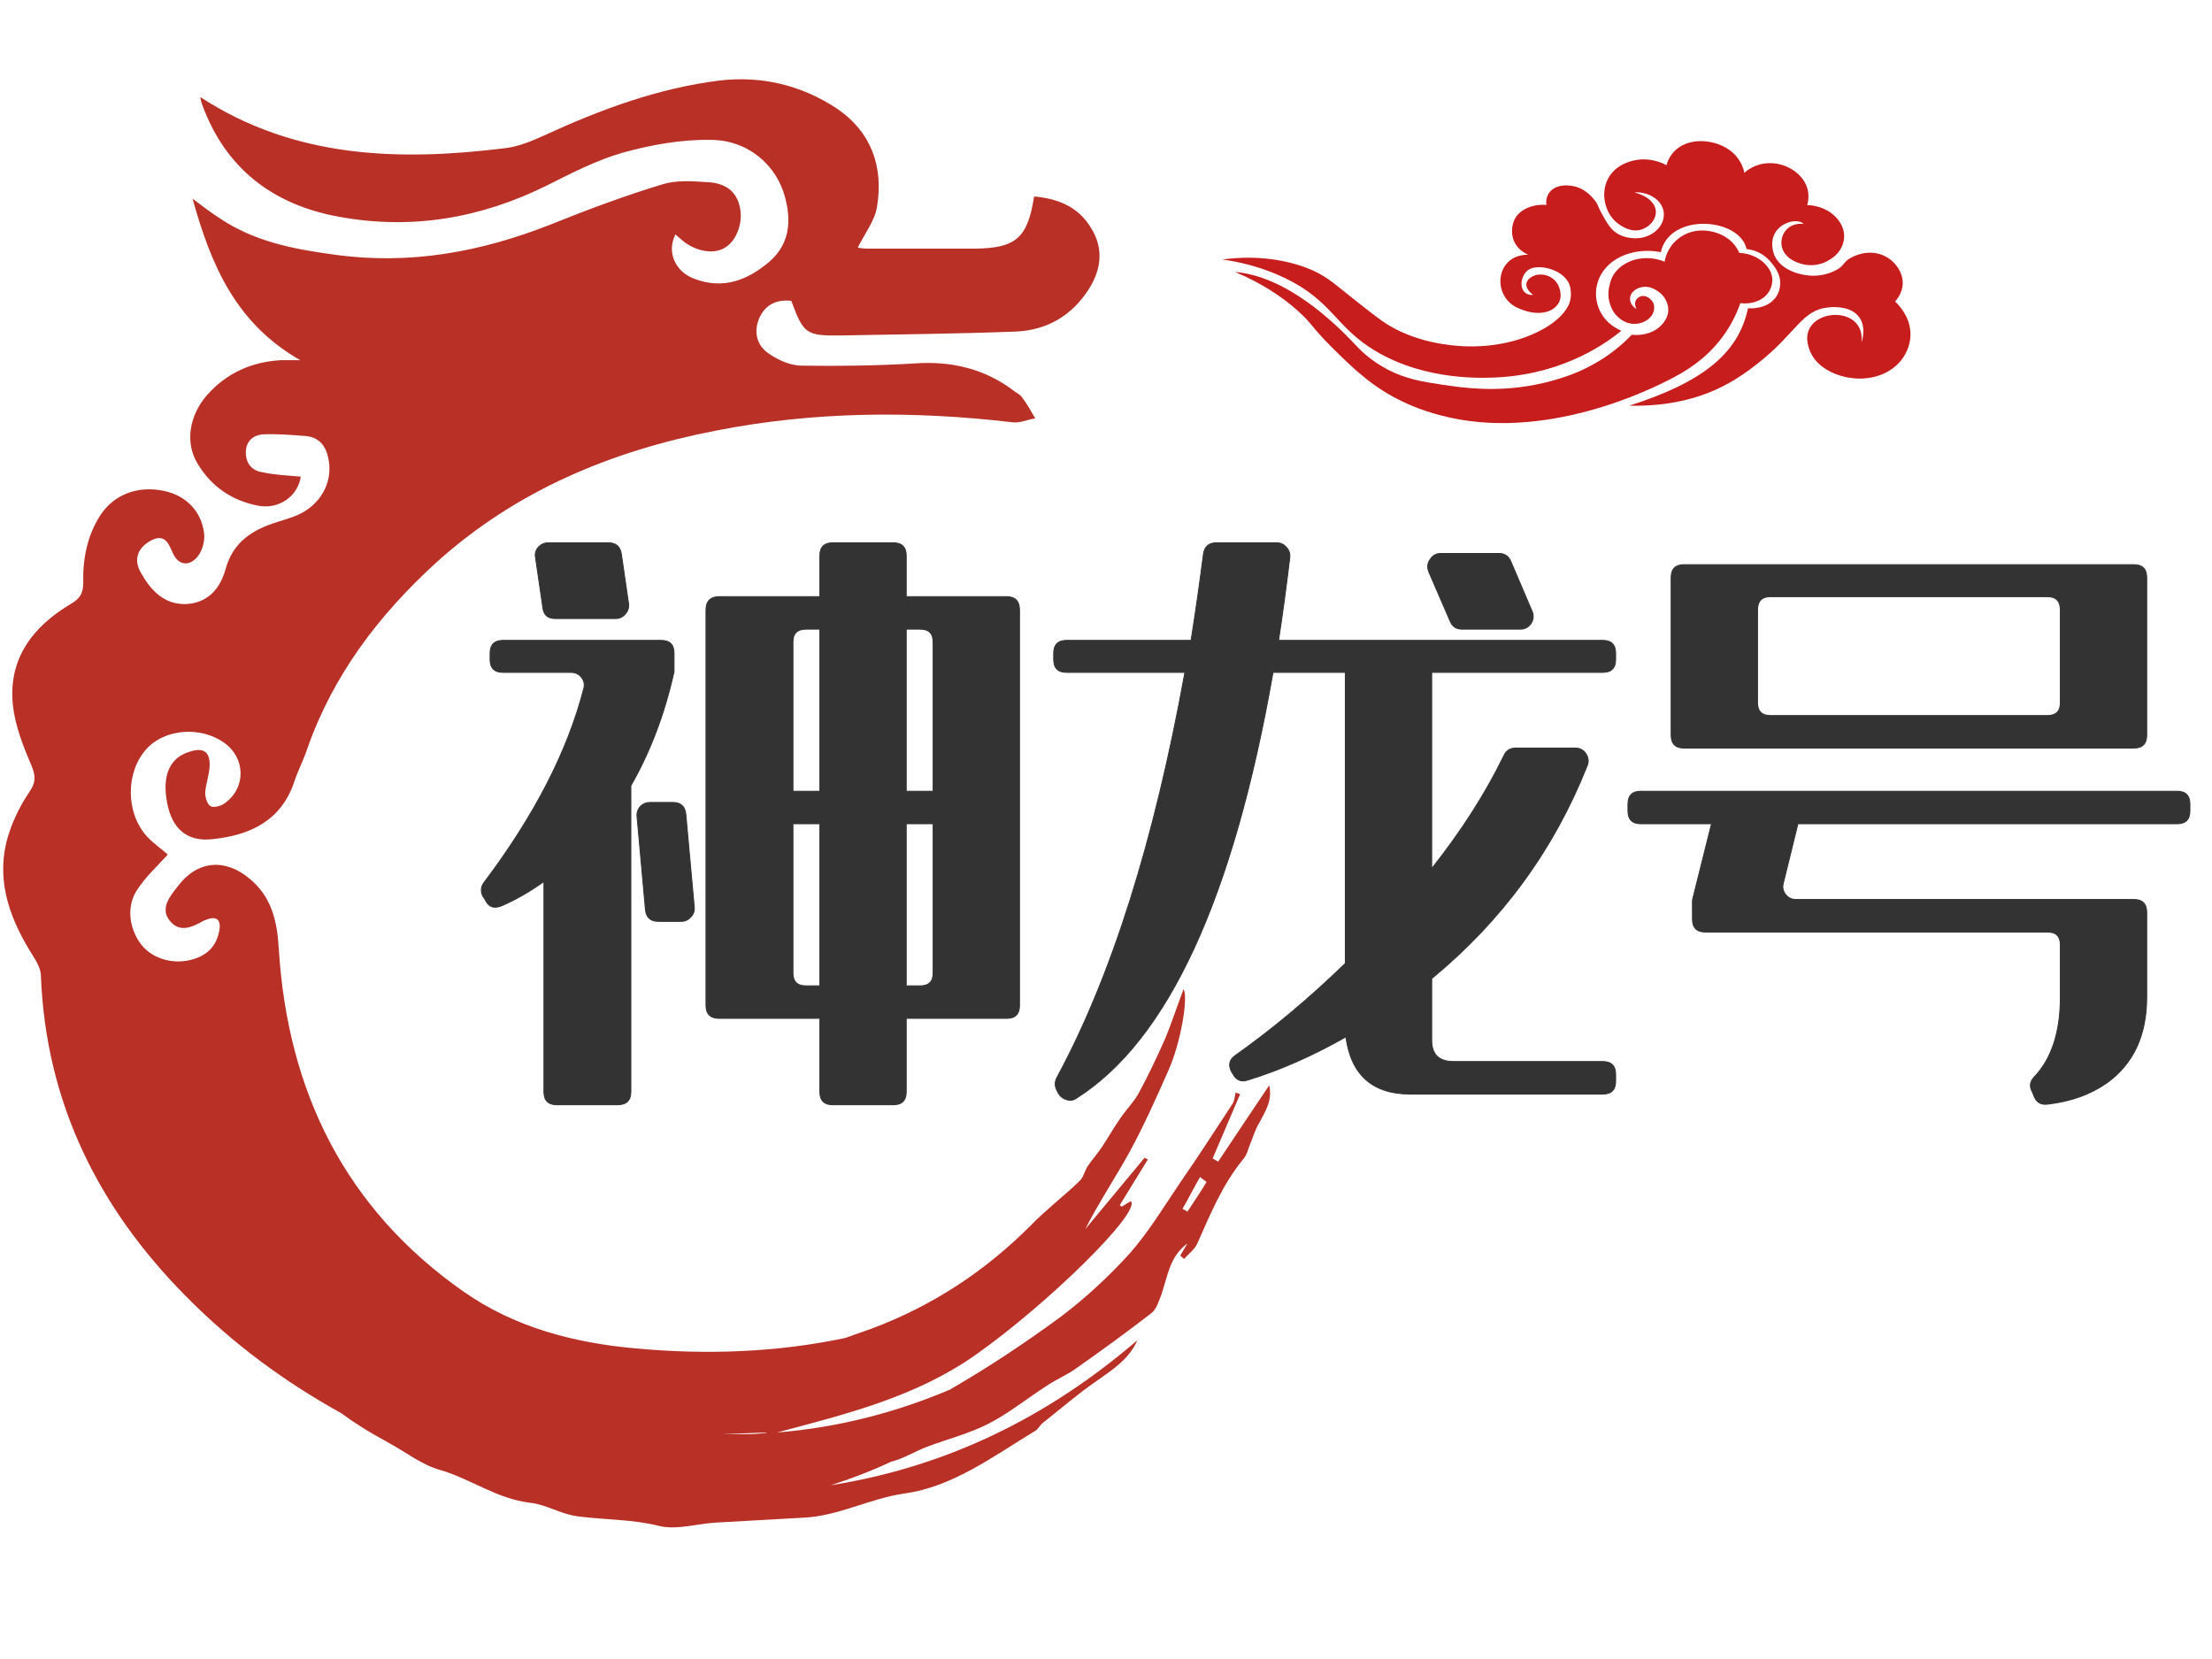
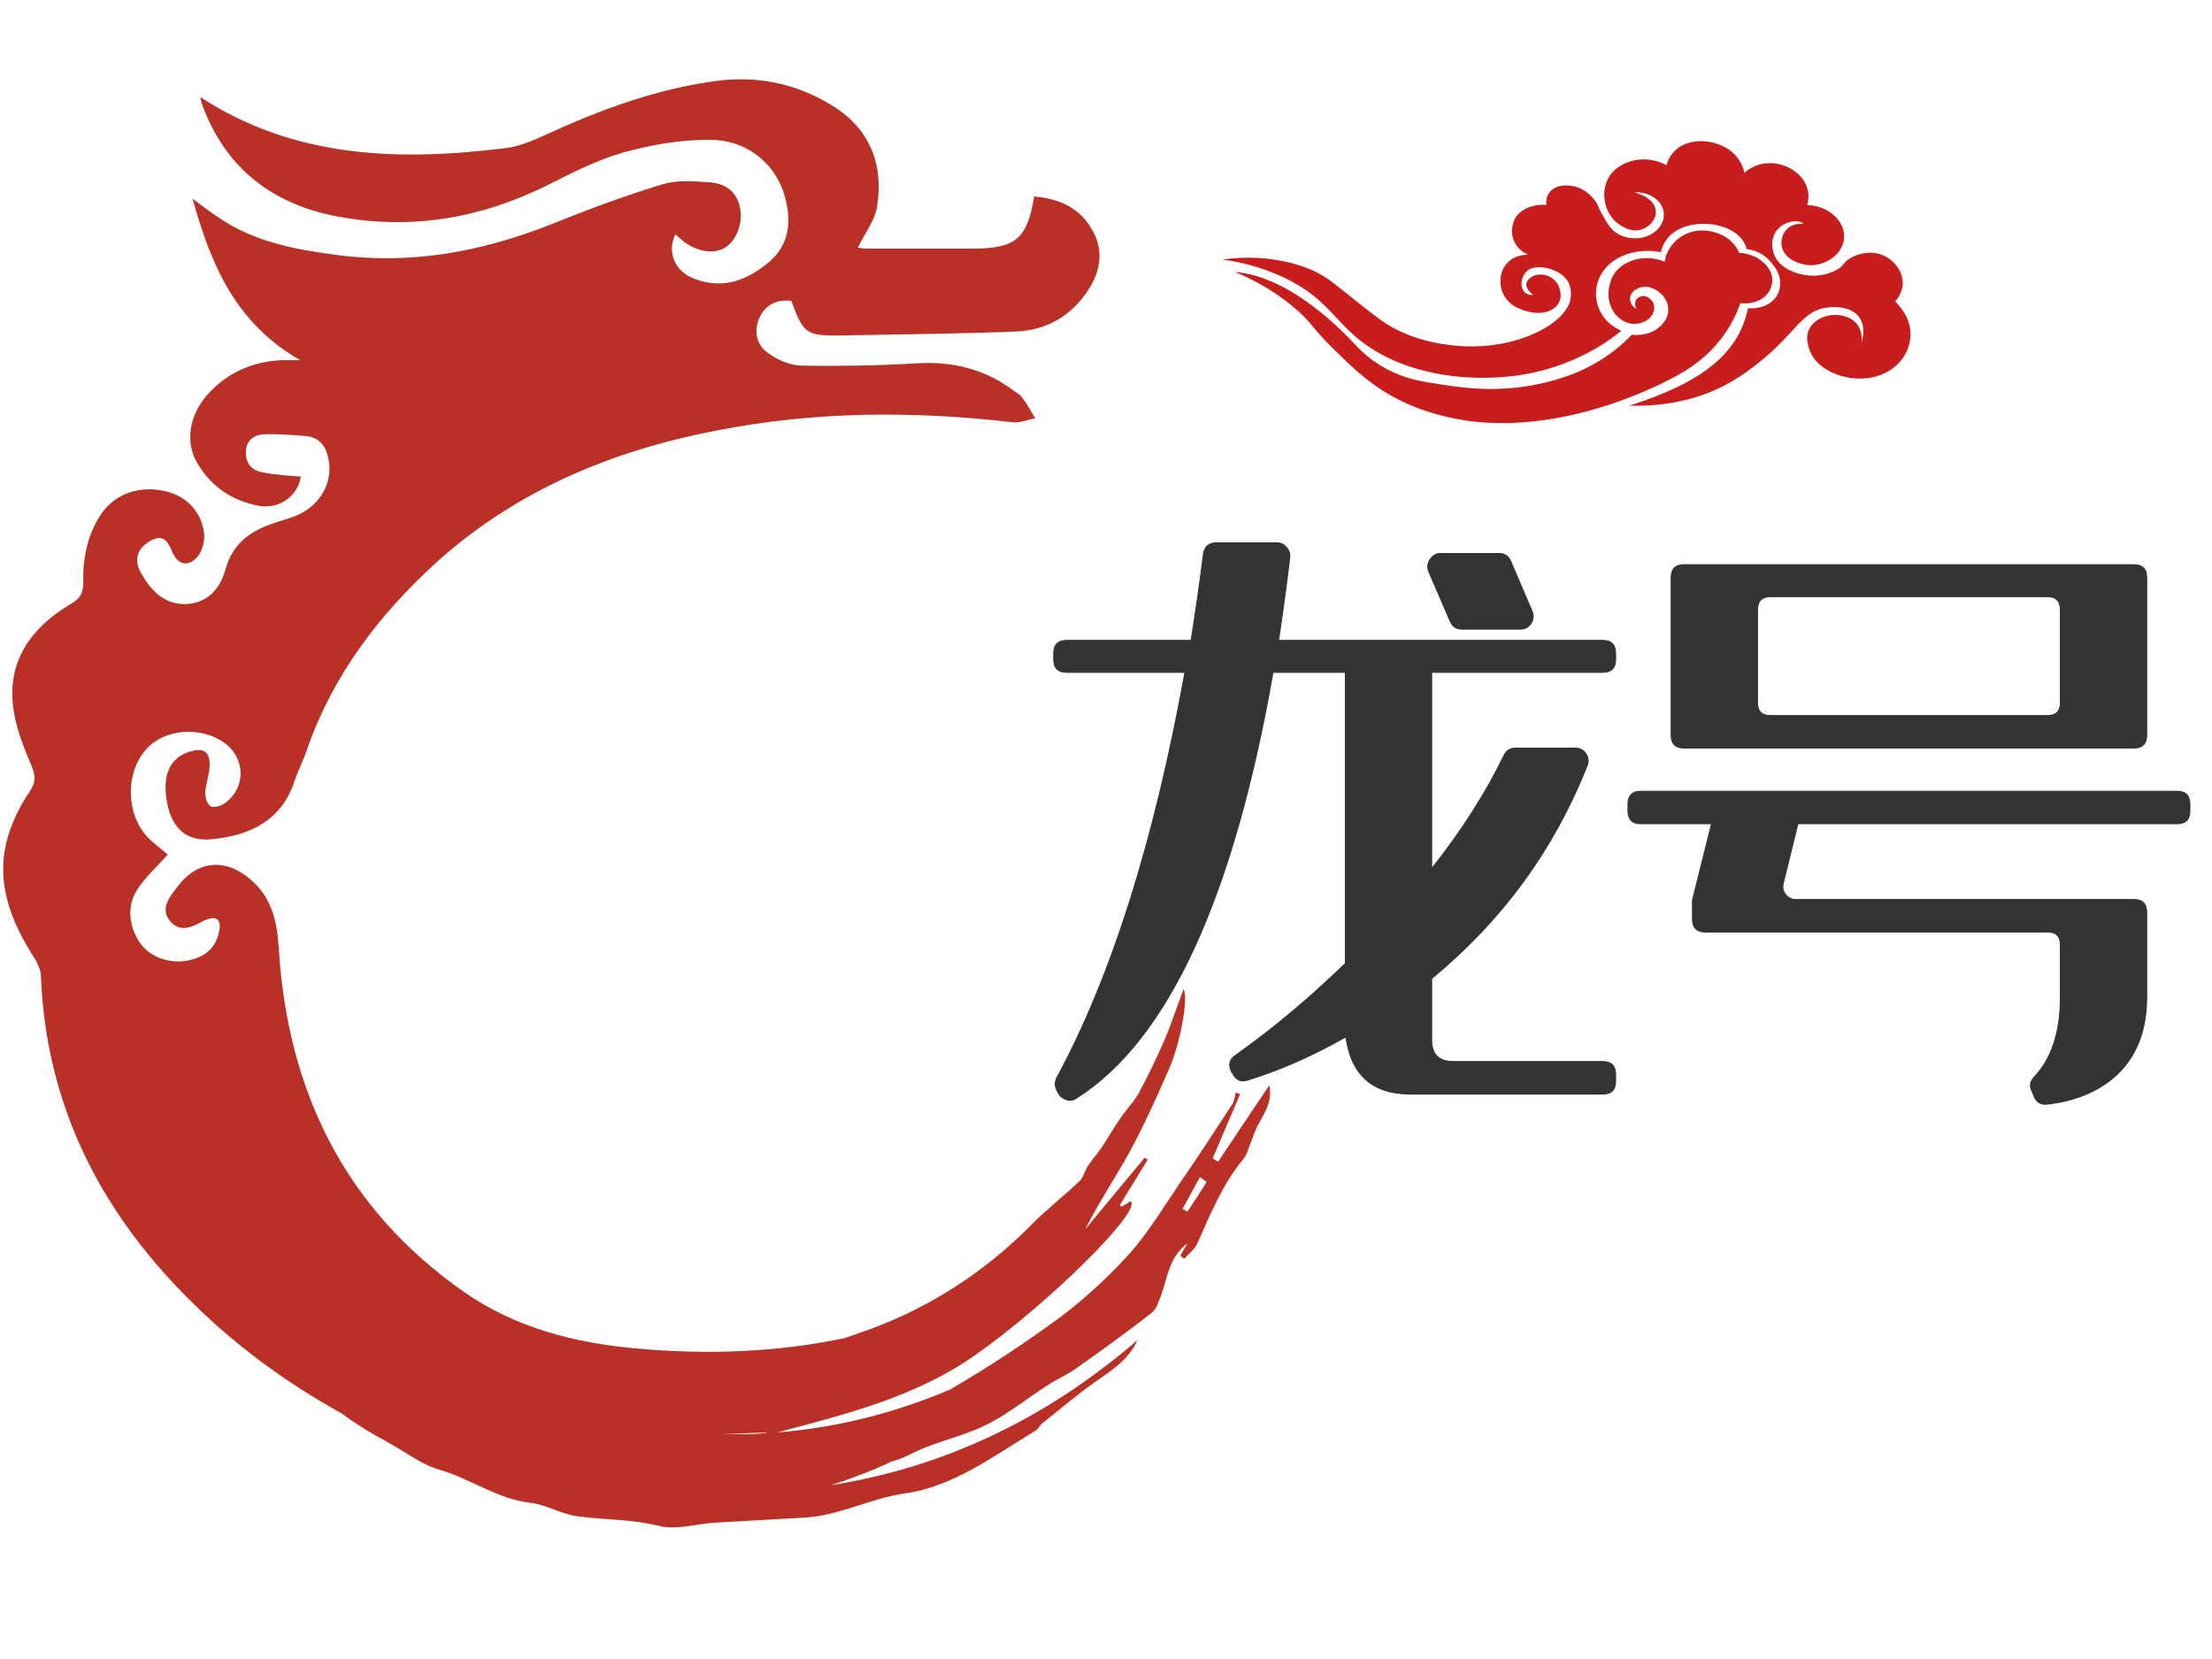
<svg xmlns="http://www.w3.org/2000/svg" class="svg-canvas" viewBox="0 0 800 600" width="1600" height="1200" preserveAspectRatio="none" version="1.1">
  <defs />
  <g id="background">
            
            
          </g>
  <g id="shape_ijHFbTjuRv" ref="shape_ijHFbTjuRv" key="shape_ijHFbTjuRv" mask="">
    <g transform="translate(1.149,28.67) rotate(0,229.096,261.863) scale(1,1)" style="opacity: 1;mix-blend-mode: undefined;" filter="">
      <svg version="1.1" id="图层_1" x="0px" y="0px" width="458.192" height="523.726" viewBox="26.031 10.866 230.621 263.606" style="enable-background:new 0 0 283.5 283.5;" xml:space="preserve" class="style-removed" preserveAspectRatio="none" data-parent="shape_ijHFbTjuRv">
        <g id="XMLID_240__zeYzrMpfqY">
          <path id="XMLID_258__6sPVLcjF5h" d="M256.5,194c-3.3,4.9-6.3,9.4-9.3,13.9c-0.3-0.2-0.7-0.4-1-0.6c1.7-3.9,3.3-7.8,5-11.7   c-0.3-0.1-0.6-0.2-0.8-0.3c-0.2,0.7-0.2,1.5-0.6,2.1c-3.1,4.7-6.1,9.4-9.3,14c-3,4.4-5.8,9.1-9.3,13.1c-3.8,4.2-8.1,8.2-12.6,11.6   c-6.4,4.7-13,9.1-19.9,13.1c0,0-0.1,0-0.1,0.1c-10.1,4.3-20.6,7-31.7,7.9c12.8-3.4,25.3-6.5,36.1-14.1c13.1-9.2,30.3-26.1,28.3-28   c-0.6,0.3-1.1,0.7-1.7,1c-0.1-0.1-0.2-0.2-0.3-0.3c1.7-2.8,3.4-5.5,5.1-8.3c-0.2-0.1-0.4-0.2-0.6-0.3c-3.6,4.3-7.2,8.7-10.8,13   c2.5-4.9,5.5-9.4,8.1-14.1c2.6-4.8,4.8-9.7,7-14.7c2.3-5.1,3.7-13.4,2.8-14.9c-1.1,2.9-2.1,6-3.3,8.9c-1.5,3.4-3.1,6.8-4.9,10.1   c-0.9,1.6-2.3,3-3.3,4.5c-1.2,1.7-2.2,3.5-3.4,5.3c-0.8,1.2-1.8,2.3-2.6,3.5c-0.5,0.8-0.7,1.9-1.4,2.6c-2.9,2.8-6.2,5.3-9,8.2   c-8.3,8.3-17.9,14.6-28.9,18.7c-1.6,0.6-3.2,1.1-4.8,1.7c-12.3,2.6-25.1,3.1-38.1,1.9c-11.2-1-22-3.8-31.3-10.3   c-21.6-15.1-32.1-36.5-33.7-62.5c-0.3-5-1.3-9.4-5.3-12.7c-4.5-3.8-9.6-3.3-13.1,1.4c-1.4,1.8-3.3,4-1.4,6.3   c1.8,2.2,4.1,1.1,6.2-0.1c0.1,0,0.2-0.1,0.3-0.1c1.9-0.8,2.8-0.1,2.5,1.8c-0.4,2.3-1.5,4-3.8,5c-3.5,1.5-7.6,0.7-10-1.8   c-2.5-2.8-3.3-7.1-1.3-10.3c1.5-2.4,3.7-4.4,5.7-6.6c-1.1-1-2.6-2-3.8-3.3c-3.9-4.3-3.9-11.7-0.1-15.9c3.3-3.7,9.8-4.2,14.1-1.2   c4,2.8,4.1,8.3,0.1,11.1c-0.7,0.5-2,0.8-2.5,0.5c-0.6-0.3-1-1.6-1-2.4c0.1-1.6,0.7-3.2,0.8-4.7c0.2-2.8-1.1-3.7-3.7-2.8   c-3.6,1.1-5,4.4-4,9.4c0.9,4.6,3.6,7,8.2,6.5c6.8-0.7,12.5-3.3,14.9-10.4c0.7-2.1,1.7-4,2.4-6.1c4.7-13.4,13-24.3,23.4-33.8   c14.6-13.2,32-20.4,51.1-24.1c17.9-3.5,35.8-3.6,53.8-1.5c1.4,0.2,2.8-0.5,4.2-0.7c-0.7-1.2-1.4-2.5-2.3-3.7   c-0.3-0.5-0.8-0.8-1.3-1.1c-5.4-4.2-11.6-5.7-18.4-5.2c-6.8,0.4-13.6,0.5-20.5,0.4c-2,0-4.3-1-6-2.2c-2.1-1.4-2.8-3.8-1.8-6.3   c1.1-2.6,3.2-3.6,5.9-3.3c2.2,6,2.7,6.4,9.1,6.3c10.5-0.2,21.1-0.3,31.6-0.7c5.8-0.2,10.4-2.9,13.5-7.8c2.2-3.5,2.7-7.3,0.4-11   c-2.3-3.9-6-5.4-10.4-5.8c-1.2,7.6-3.3,9.4-10.8,9.5c-6.5,0-12.9,0-19.4,0c-0.8,0-1.5-0.1-1.9-0.2c1.3-2.6,3.1-4.9,3.5-7.4   c1.2-7.3-1-13.6-7.3-17.9c-6.5-4.3-13.8-6-21.4-5.1c-11.2,1.4-21.7,5.3-31.9,10c-2.2,1-4.6,2-7,2.3c-19.4,2.4-38.4,1.9-55.6-9.3   c0.1,0.5,0.2,1,0.4,1.5C66.5,27,75,33.7,87.2,35.9c13.1,2.4,25.6,0.3,37.6-5.6c4.6-2.3,9.2-4.7,14.1-6.1c5.1-1.4,10.6-2.4,15.9-2.3   c6.8,0,12.1,4.6,13.6,10.6c1.1,4.2,0.8,8.3-2.8,11.5c-4,3.4-8.4,5.2-13.7,3.2c-3.6-1.3-5.1-4.9-3.5-8.1c0.5,0.4,1,0.9,1.5,1.3   c2.5,1.9,5.7,2.4,7.7,1c2-1.3,3.2-4.6,2.5-7.4c-0.7-3.1-3.1-4.3-5.9-4.4c-2.7-0.2-5.6-0.4-8.2,0.4c-6.9,2.1-13.6,4.6-20.3,7.3   c-12.7,5-25.6,7.4-39.3,5.5c-7.5-1-14.8-2.4-21.2-6.8c-1.4-0.9-2.7-1.9-4.7-3.4c3.4,12.2,7.9,22.7,19.6,29.4c-1.7,0-2.6,0-3.5,0   c-5.3,0.3-9.9,2.3-13.5,6.4c-3.2,3.7-4,8.6-1.7,12.4c2.5,4.2,6.3,6.8,11.1,7.7c3.8,0.7,7.2-1.8,7.7-5.3c-2.3-0.2-4.7-0.3-7-0.8   c-1.9-0.3-3-1.6-3-3.6c0-2.1,1.4-3.2,3.2-3.3c2.5-0.1,5.1,0.1,7.6,0.3c2.7,0.2,3.9,2,4.3,4.5c0.7,4.1-1.6,8.1-5.7,9.9   c-1.2,0.5-2.5,0.9-3.8,1.3c-4.5,1.4-8,3.7-9.3,8.6c-1,3.5-3.2,6.1-7.2,6.3c-4,0.1-6.4-2.5-8.2-5.7c-1.4-2.4-0.6-4.6,1.9-5.9   c2.5-1.3,3.2,0.7,3.9,2.3c1.1,2.4,3,2.3,4.3,0.9c1-1,1.6-3,1.4-4.5c-0.5-4.1-3.4-6.9-7.3-7.7c-4.7-1-9,0.6-11.5,4.3   c-2.5,3.8-3.3,8.1-3.2,12.5c0,1.9-0.7,2.9-2.3,3.8c-6.9,4.1-11.4,10-10.5,18.4c0.4,3.7,1.8,7.3,3.3,10.8c0.8,1.9,1,3.1-0.3,5   c-1.9,2.8-3.4,6-4.2,9.2c-1.8,7.6,0.9,14.4,4.9,20.7c0.7,1.1,1.4,2.4,1.4,3.6c0.9,23.1,10.5,42.3,26.5,58.4   c8.5,8.6,17.9,15.5,28.2,21.2c1,0.7,1.9,1.4,2.9,2c1.9,1.3,4,2.4,6.1,3.6c2.9,1.6,5.7,3.8,8.9,4.7c5.6,1.6,10.4,5.3,16.5,6   c2.9,0.3,5.5,2.1,8.9,2.5c4.8,0.6,9.7,0.5,14.5,1.7c3.2,0.8,6.9-0.4,10.4-0.6c5.3-0.3,10.7-0.6,16-0.9c6.3-0.3,12-3.5,18.3-4.4   c8.8-1.2,16.2-6.8,23.8-11.4c0.5-0.3,0.8-0.9,1.2-1.3c3.3-2.6,6.5-5.4,10-7.8c3-2.1,5.9-4,7.4-7.4c-16.5,14.2-35,23.1-55.8,26.4   c3.7-1.2,7.4-2.6,11-4.3c0.1,0,0.3-0.1,0.4-0.1c2.1-0.6,4-1.8,6.1-2.6c3.7-1.4,7.7-2.4,11.2-4.2c3.7-1.9,7-4.6,10.6-6.9   c1.6-1.1,3.5-1.9,5.1-3c4.7-3.3,9.4-6.7,13.9-10.2c1-0.7,1.4-2.3,1.9-3.5c1.1-3.3,1.5-6.9,4.7-9.2c-0.4,0.7-0.9,1.5-1.3,2.2   c0.2,0.2,0.5,0.4,0.7,0.6c0.8-0.9,1.9-1.7,2.4-2.8c2.4-5.4,4.6-10.8,8.4-15.4c0.7-0.8,0.9-2,1.3-2.9c0.5-1.2,0.9-2.6,1.6-3.7   C255.8,198.7,257.1,196.8,256.5,194z M161.6,257.5c-1.6,0-3.1,0-4.7,0c2.6-0.1,5.3-0.2,8.1-0.3c0,0-0.1,0.1-0.2,0.1   C163.7,257.4,162.7,257.5,161.6,257.5z M241.6,217c-0.3-0.2-0.6-0.4-0.9-0.5c1.1-1.9,2.1-3.9,3.2-5.8c0.4,0.3,0.8,0.6,1.2,0.9   C244,213.4,242.8,215.2,241.6,217z" fill="#B93026" stroke-width="0" />
          <path id="XMLID_267__S64H9XgLiP" d="M232.8,240.3c0,0.1-0.1,0.1-0.1,0.2C232.8,240.5,232.8,240.4,232.8,240.3L232.8,240.3z" fill="#B93026" stroke-width="0" />
        </g>
      </svg>
    </g>
  </g>
  <g id="shape_CeawSQCWy7" ref="shape_CeawSQCWy7" key="shape_CeawSQCWy7" mask="">
    <g transform="translate(694.904,157.526) rotate(187,-127.521,-56.663) scale(-1,-1)" style="opacity: 1;mix-blend-mode: undefined;" filter="">
      <svg version="1.1" id="图层_1" x="0px" y="0px" viewBox="0 0 283.465 150.823" style="enable-background:new 0 0 283.465 150.823;" xml:space="preserve" width="255.042" height="113.327" class="style-removed" preserveAspectRatio="none" data-parent="shape_CeawSQCWy7">
        <g>
          <path d="M177.138,57.25c1.533-19.641,29.82-21.148,34.051-6.516   c4.542-0.097,8.107,2.132,10.647,5.163c1.023,1.221,4.319,4.636,4.502,9.967c0.049,1.439,0.122,5.252-2.642,8.633   c-3.33,4.073-8.209,4.378-9.035,4.416c-1.551,22.35-14.742,38.151-42.559,53.516c8.47-0.999,21.638-3.829,34.11-13.021   c7.104-5.236,12.072-11.128,15.085-14.742c13.947-16.729,14.736-27.949,25.37-30.855c1.206-0.33,7.111-1.944,11.314,1.371   c5.268,4.155,3.747,12.809,3.635,13.402c-0.206-19.017-25.763-12.779-21.449,3.525c1.005,3.8,2.785,6.696,5.062,8.819   c5.843,5.45,16.678,7.47,25.338,2.236c8.162-4.933,11.289-14.503,10.042-22.496c-1.162-7.449-5.898-12.091-7.595-13.609   c0.627-1.053,3.192-5.623,1.818-11.197c-1.251-5.073-5.523-9.998-11.193-10.678c-5.905-0.708-10.372,3.543-10.985,4.144   c-2.245,2.202-1.745,3.494-4.136,5.706c-3.114,2.88-6.797,4.203-9.649,4.559c-5.684,0.712-14.359-1.259-16.909-9.105   c-4.087-12.57,7.608-18.379,10.701-15.101c-1.686,0.025-3.283,0.554-4.578,1.555c-3.514,2.715-4.354,8.423-2.149,12.488   c2.697,4.972,8.755,5.319,9.593,5.353c7.243,0.296,11.464-6.204,11.839-6.802c0.586-0.935,3.103-5.199,1.875-10.683   c-1.11-4.957-4.56-7.68-5.828-8.571c-4.423-3.108-9.061-2.703-10.199-2.571c0.184-1.199,0.915-6.834-2.828-11.828   c-3.184-4.249-8.855-7.031-14.656-5.914c-5.39,1.038-8.411,4.966-9.16,6.003c-0.43-1.573-2.111-6.943-7.381-10.202   c-5.55-3.433-13.674-3.656-19.027,1.029c-4.111,3.597-4.851,8.57-5.021,10.131c-1.441-0.682-4.465-1.87-8.35-1.56   c-6.289,0.501-10.115,4.55-10.934,5.461c-5.362,5.966-4.192,13.56-3.979,14.938c0.236,1.529,1.62,9.262,8.057,12.685   c1.274,0.677,4.057,2.158,7.041,1.234c4.195-1.299,7.676-7.02,5.686-11.89c-1.126-2.756-3.931-5.125-8.981-6   c0.985-0.225,2.824-0.506,4.997,0.029c1.068,0.263,4.308,1.239,6.342,4.457c1.908,3.018,1.551,6.103,1.421,7.093   c-0.555,4.23-3.557,8.13-7.763,9.706c-0.382,0.143-4.839,1.737-9.257-0.343c-3.234-1.522-4.939-4.303-7.714-8.828   c-2.201-3.589-1.7-3.831-3.257-5.742c-1.053-1.292-4.707-5.761-10.285-5.828c-1.106-0.013-5.062-0.06-7.542,3.086   c-2.466,3.128-1.566,6.99-1.434,7.516c-5.758,0.289-10.989,4.054-12.157,9.412c-1.307,5.994,0.631,12.995,7.313,15.461   c-13.051,1.774-12.708,21.7-1.711,25.967c10.985,4.266,17.763-2.159,16.566-9.105c-1.56-8.997-9.352-9.882-12.757-6.137   c-2.637,2.885-1.275,6.03,1.844,8.197c-6.042,1.293-6.628-8.292-2.932-11.905c3.627-3.535,14.968-2.121,17.345,6.069   c0.882,3.038,0.817,5.695,0.487,7.431c-0.306,1.61-1.833,8.519-11.536,16.004c-12.041,9.288-25.331,10.713-28.903,11.003   c-3.913,0.318-19.729,1.488-33.578-7.404c-4.271-2.742-15.102-10.775-18.256-13.113c-3.105-2.303-6.073-4.543-10.696-6.465   c-1.108-0.461-5.68-2.304-12.703-3.048C17.572,82.7,8.831,84.492,2.593,86.474c6.39,0.128,15.787,1.064,26,5.247   c19.993,8.188,22.282,20.288,39.462,29.436c22.066,11.75,45.807,6.439,50.992,5.279c26.235-5.869,41.448-23.365,46.189-29.315   c-1.734-0.636-4.132-1.787-6.32-3.936c-5.98-5.874-7.741-16.603-3.099-24.988C159.917,60.789,168.315,56.479,177.138,57.25z" fill-rule="evenodd" clip-rule="evenodd" fill="#C81D1D" stroke-width="0" />
          <path d="M211.355,76.94c0.822,0.008,5.029-0.032,8.357-3.343   c4.026-4.006,3.314-9.365,3.214-10.028c-0.834-5.539-5.322-8.233-6.171-8.742c-3.528-2.117-7.026-1.958-8.302-1.838   c-0.64-1.362-2.144-4.069-5.197-6.133c-4.034-2.727-8.817-3.011-12.342-2.057c-6.546,1.771-11.49,8.55-11.803,16.774   c-1.595-0.516-5.095-1.391-9.2-0.261c-4.893,1.348-8.647,4.993-10.366,9.071c-0.791,1.876-0.981,3.441-1.157,4.885   c-0.223,1.837-0.673,5.95,1.286,10.414c0.624,1.423,1.413,3.168,3.214,4.757c0.935,0.825,3.156,2.784,6.3,2.7   c3.462-0.092,6.742-2.623,7.714-5.914c0.14-0.476,1.068-3.803-0.9-6.171c-0.18-0.217-1.944-2.28-3.985-1.8   c-1.373,0.323-2.06,1.571-2.186,1.8c-1.206,2.198,0.314,4.646,0.386,4.757c-0.485-0.244-1.446-0.811-2.186-1.928   c-0.129-0.195-1.12-1.739-0.9-3.728c0.279-2.526,2.349-4.592,4.628-5.271c2.91-0.867,5.405,0.751,6.428,1.414   c3.652,2.368,4.481,6.395,4.628,7.2c1.062,5.809-2.982,10.156-3.6,10.799c-3.743,3.893-8.591,4.106-9.64,4.128   c-3.031,4.906-8.33,12.182-16.865,18.842c-1.514,1.182-8.498,6.532-19.263,10.713c-15.352,5.962-28.43,5.675-37.026,5.4   c-8.098-0.259-14.811-0.541-22.6-4.063c-7.691-3.478-12.37-8.259-14.004-9.893c-9.969-9.971-31.053-28.682-51.59-27.744   c11.077,3.761,19.798,8.965,26.741,14.702c6.915,5.716,6.118,6.879,16.199,16.199c9.226,8.529,17.715,16.239,30.598,21.341   c6.713,2.659,12.157,3.635,14.913,4.114c43.549,7.566,84.613-25.904,90.598-30.78c5.881-4.791,10.214-9.394,13.882-14.829   C207.805,92.575,210.298,82.906,211.355,76.94z" fill-rule="evenodd" clip-rule="evenodd" fill="#C81D1D" stroke-width="0" />
        </g>
      </svg>
    </g>
  </g>
  <g id="shape_Uy4MIB6Awe" ref="shape_Uy4MIB6Awe" key="shape_Uy4MIB6Awe" mask="">
    <g transform="translate(-451.302,-436.393) rotate(0,938.579,726.579) scale(1,1)" style="opacity: 1;mix-blend-mode: undefined;" filter="">
      <svg version="1.1" width="1877.159" height="1453.159" viewBox="0 0 1877.159 1453.159" data-ligature="true" data-parent="shape_Uy4MIB6Awe">
        <g data-role="text" data-width="623.0699999999999" data-height="207" transform="translate(623.079, 623.079)">
-           <path d="M67.34-135.08L10.14-135.08Q5.48-135.08 5.48-130.41L5.48-130.41L5.48-128.18Q5.48-123.52 10.14-123.52L10.14-123.52L34.68-123.52Q37.12-123.52 38.54-121.69L38.54-121.69Q39.96-119.87 39.35-117.64L39.35-117.64Q30.63-83.77 3.25-47.46L3.25-47.46Q1.62-45.23 2.84-42.59L2.84-42.59L3.65-41.38Q5.48-37.32 9.74-39.14L9.74-39.14Q17.24-42.39 24.95-47.87L24.95-47.87L24.95 28.19Q24.95 32.86 29.61 32.86L29.61 32.86L51.52 32.86Q56.38 32.86 56.38 28.19L56.38 28.19L56.38-82.55Q66.73-100.60 71.80-122.91L71.80-122.91Q72.00-123.52 72.00-123.92L72.00-123.92L72.00-130.41Q72.00-135.08 67.34-135.08L67.34-135.08ZM124.74 28.19L124.74 1.62L88.43 1.62Q83.56 1.62 83.56-3.04L83.56-3.04L83.56-146.03Q83.56-150.90 88.43-150.90L88.43-150.90L124.74-150.90L124.74-165.71Q124.74-170.37 129.40-170.37L129.40-170.37L151.31-170.37Q155.97-170.37 155.97-165.71L155.97-165.71L155.97-150.90L192.28-150.90Q196.94-150.90 196.94-146.03L196.94-146.03L196.94-3.04Q196.94 1.62 192.28 1.62L192.28 1.62L155.97 1.62L155.97 28.19Q155.97 32.86 151.31 32.86L151.31 32.86L129.40 32.86Q124.74 32.86 124.74 28.19L124.74 28.19ZM119.67-10.14L124.74-10.14L124.74-68.76L115.00-68.76L115.00-14.81Q115.00-10.14 119.67-10.14L119.67-10.14ZM115.00-80.52L124.74-80.52L124.74-139.14L119.67-139.14Q115.00-139.14 115.00-134.47L115.00-134.47L115.00-80.52ZM161.04-139.14L155.97-139.14L155.97-80.52L165.71-80.52L165.71-134.47Q165.71-139.14 161.04-139.14L161.04-139.14ZM165.71-68.76L155.97-68.76L155.97-10.14L161.04-10.14Q165.71-10.14 165.71-14.81L165.71-14.81L165.71-68.76ZM61.66-37.72L58.62-71.39Q58.41-73.42 59.83-75.04L59.83-75.04Q61.25-76.46 63.28-76.46L63.28-76.46L71.60-76.46Q75.86-76.46 76.26-72.20L76.26-72.20L79.30-38.74Q79.51-36.51 78.09-35.09L78.09-35.09Q76.67-33.47 74.64-33.47L74.64-33.47L66.32-33.47Q62.06-33.47 61.66-37.72L61.66-37.72ZM24.54-147.05L21.90-165.10Q21.50-167.13 22.92-168.75L22.92-168.75Q24.34-170.37 26.57-170.37L26.57-170.37L48.27-170.37Q52.33-170.37 52.94-166.31L52.94-166.31L55.57-148.26Q55.78-146.23 54.36-144.61L54.36-144.61Q52.94-142.99 50.91-142.99L50.91-142.99L29.00-142.99Q24.95-142.99 24.54-147.05L24.54-147.05Z" transform="translate(0 180) " fill="#333333" stroke="#333333" stroke-width="0.346" data-glyph-w="207.69" data-glyph-h="202.822265625" data-glyph-ascender="178.48359375" data-glyph-descender="-24.338671875" data-kerning="0" />
          <path d="M6.29-135.08L51.31-135.08Q53.75-150.49 55.78-166.31L55.78-166.31Q56.38-170.37 60.44-170.37L60.44-170.37L82.35-170.37Q84.37-170.37 85.79-168.75L85.79-168.75Q87.21-167.13 87.01-165.10L87.01-165.10Q85.19-149.89 82.95-135.08L82.95-135.08L200.19-135.08Q204.85-135.08 204.85-130.41L204.85-130.41L204.85-128.18Q204.85-123.52 200.19-123.52L200.19-123.52L138.32-123.52L138.32-52.53Q154.55-73.02 164.49-93.50L164.49-93.50Q165.71-96.14 168.75-96.14L168.75-96.14L190.25-96.14Q192.68-96.14 194.10-94.11L194.10-94.11Q195.52-91.88 194.51-89.65L194.51-89.65Q176.46-44.22 138.32-12.78L138.32-12.78L138.32 9.53Q138.32 17.24 146.23 17.24L146.23 17.24L200.19 17.24Q204.85 17.24 204.85 21.90L204.85 21.90L204.85 24.34Q204.85 29.00 200.19 29.00L200.19 29.00L130.62 29.00Q110.13 29.00 107.29 8.32L107.29 8.32Q89.04 18.66 71.80 23.93L71.80 23.93Q68.15 25.15 66.32 21.50L66.32 21.50L65.92 20.89Q64.09 17.24 67.34 15.01L67.34 15.01Q87.42 0.81 107.09-18.25L107.09-18.25L107.09-123.52L80.93-123.52Q59.43-1.01 9.94 30.42L9.94 30.42Q8.32 31.64 6.29 31.03L6.29 31.03Q4.26 30.42 3.25 28.60L3.25 28.60L2.64 27.38Q1.62 25.15 2.84 22.92L2.84 22.92Q32.45-31.84 49.08-123.52L49.08-123.52L6.29-123.52Q1.62-123.52 1.62-128.18L1.62-128.18L1.62-130.41Q1.62-135.08 6.29-135.08L6.29-135.08ZM145.02-141.98L137.31-159.82Q136.30-162.26 137.72-164.29L137.72-164.29Q139.14-166.52 141.57-166.52L141.57-166.52L162.66-166.52Q165.71-166.52 166.92-163.68L166.92-163.68L174.63-145.63Q175.64-143.40 174.22-141.16L174.22-141.16Q172.80-139.14 170.37-139.14L170.37-139.14L149.28-139.14Q146.23-139.14 145.02-141.98L145.02-141.98Z" transform="translate(207.69 180) " fill="#333333" stroke="#333333" stroke-width="0.346" data-glyph-w="207.69" data-glyph-h="202.822265625" data-glyph-ascender="178.48359375" data-glyph-descender="-24.338671875" data-kerning="0" />
          <path d="M17.24-100.80L17.24-157.80Q17.24-162.46 21.90-162.46L21.90-162.46L184.57-162.46Q189.23-162.46 189.23-157.80L189.23-157.80L189.23-100.80Q189.23-96.14 184.57-96.14L184.57-96.14L21.90-96.14Q17.24-96.14 17.24-100.80L17.24-100.80ZM200.19-68.76L63.08-68.76L57.80-47.26Q57.20-45.03 58.62-43.20L58.62-43.20Q60.04-41.38 62.27-41.38L62.27-41.38L184.57-41.38Q189.23-41.38 189.23-36.71L189.23-36.71L189.23-6.08Q189.23 14.60 174.83 24.95L174.83 24.95Q165.91 31.23 153.33 32.65L153.33 32.65Q150.09 33.06 148.67 30.22L148.67 30.22L147.86 28.19Q146.23 25.35 148.47 22.92L148.47 22.92Q158.00 12.98 158.00-6.08L158.00-6.08L158.00-24.95Q158.00-29.61 153.33-29.61L153.33-29.61L29.61-29.61Q24.95-29.61 24.95-34.28L24.95-34.28L24.95-40.77Q24.95-41.38 25.15-41.98L25.15-41.98L31.84-68.76L6.29-68.76Q1.62-68.76 1.62-73.42L1.62-73.42L1.62-75.86Q1.62-80.52 6.29-80.52L6.29-80.52L200.19-80.52Q204.85-80.52 204.85-75.86L204.85-75.86L204.85-73.42Q204.85-68.76 200.19-68.76L200.19-68.76ZM158.00-112.57L158.00-146.03Q158.00-150.90 153.33-150.90L153.33-150.90L53.14-150.90Q48.47-150.90 48.47-146.03L48.47-146.03L48.47-112.57Q48.47-107.90 53.14-107.90L53.14-107.90L153.33-107.90Q158.00-107.90 158.00-112.57L158.00-112.57Z" transform="translate(415.38 180) " fill="#333333" stroke="#333333" stroke-width="0.346" data-glyph-w="207.69" data-glyph-h="202.822265625" data-glyph-ascender="178.48359375" data-glyph-descender="-24.338671875" data-kerning="0" />
        </g>
      </svg>
    </g>
  </g>
</svg>